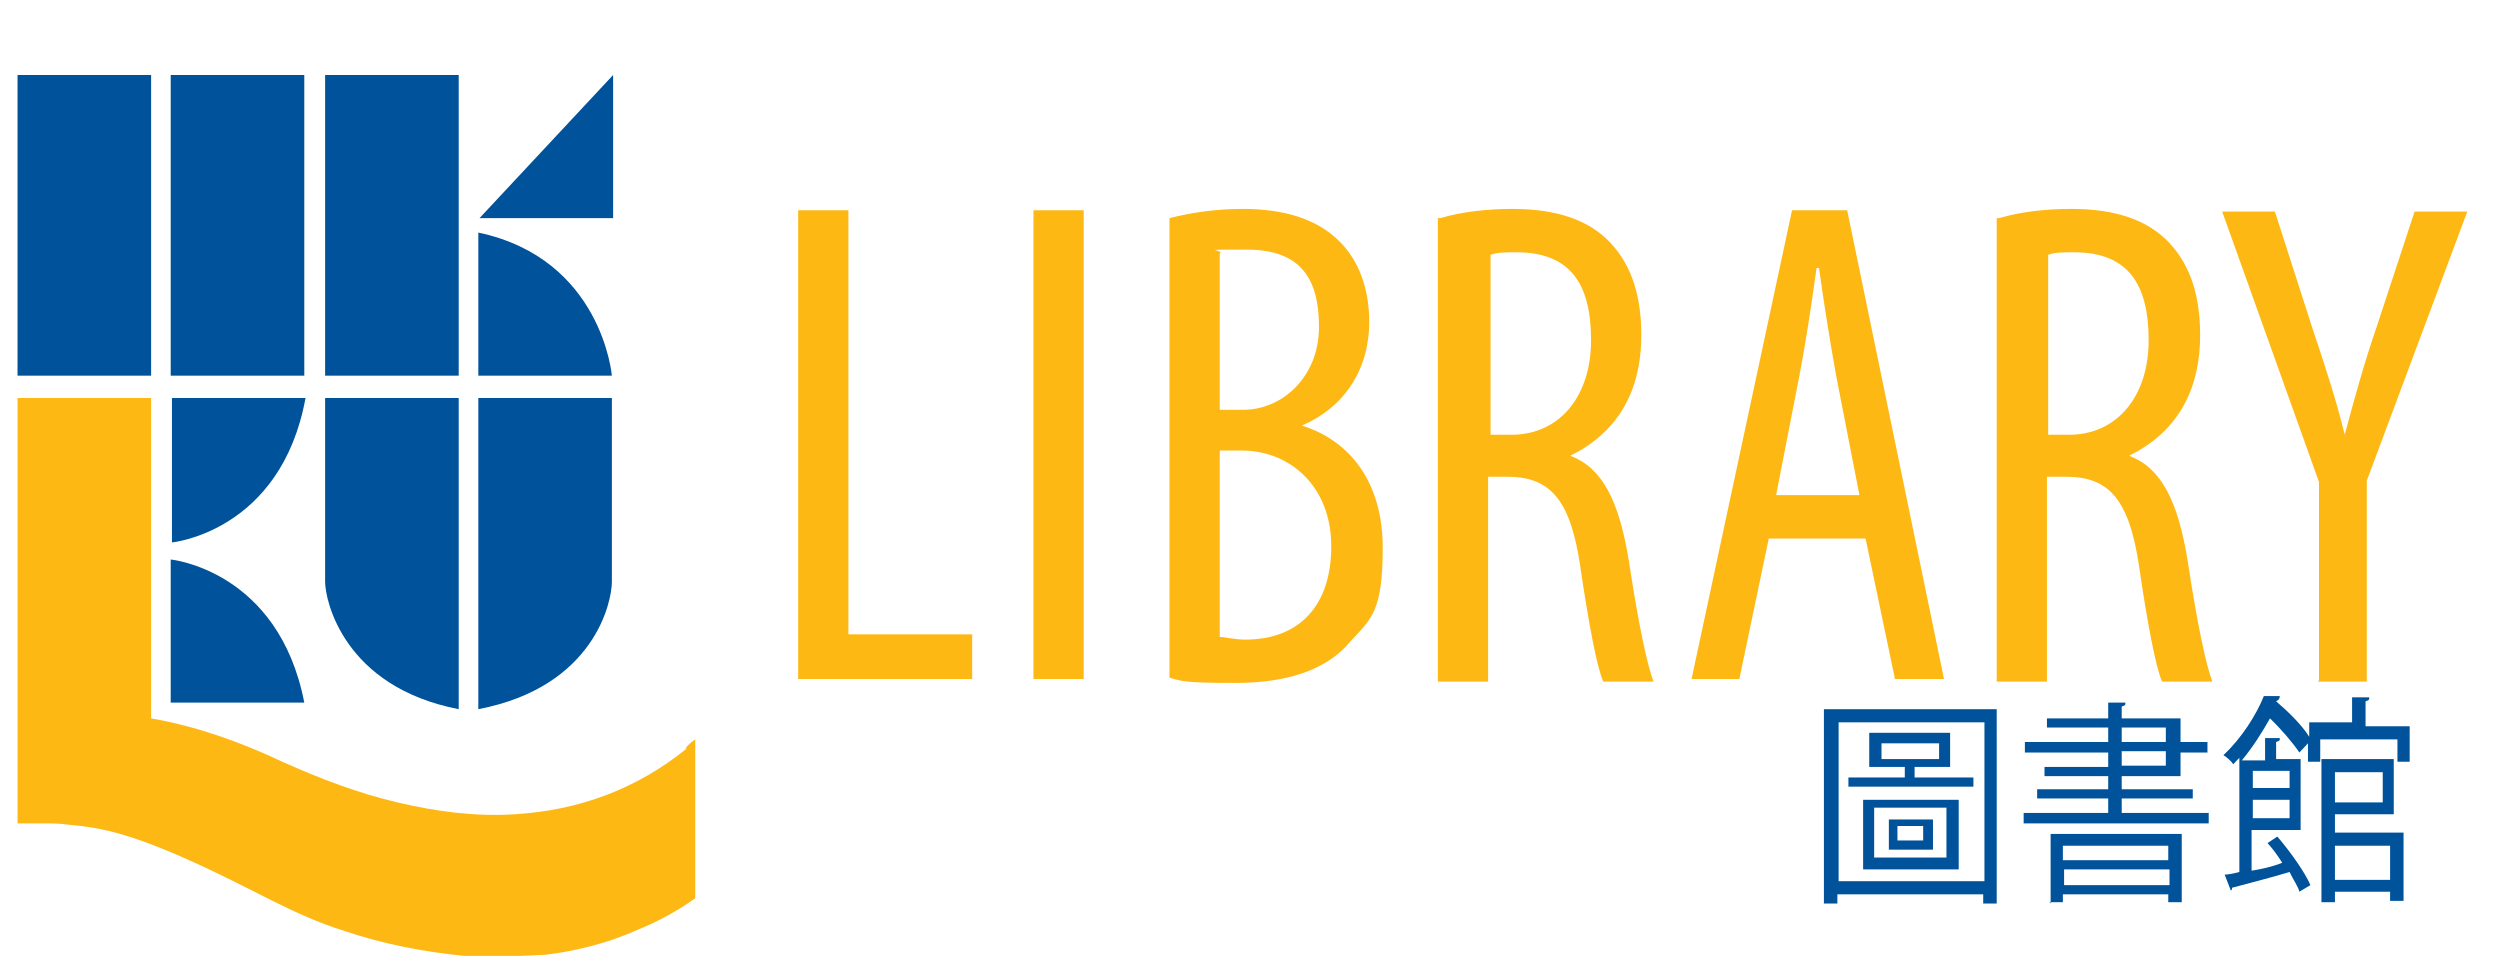
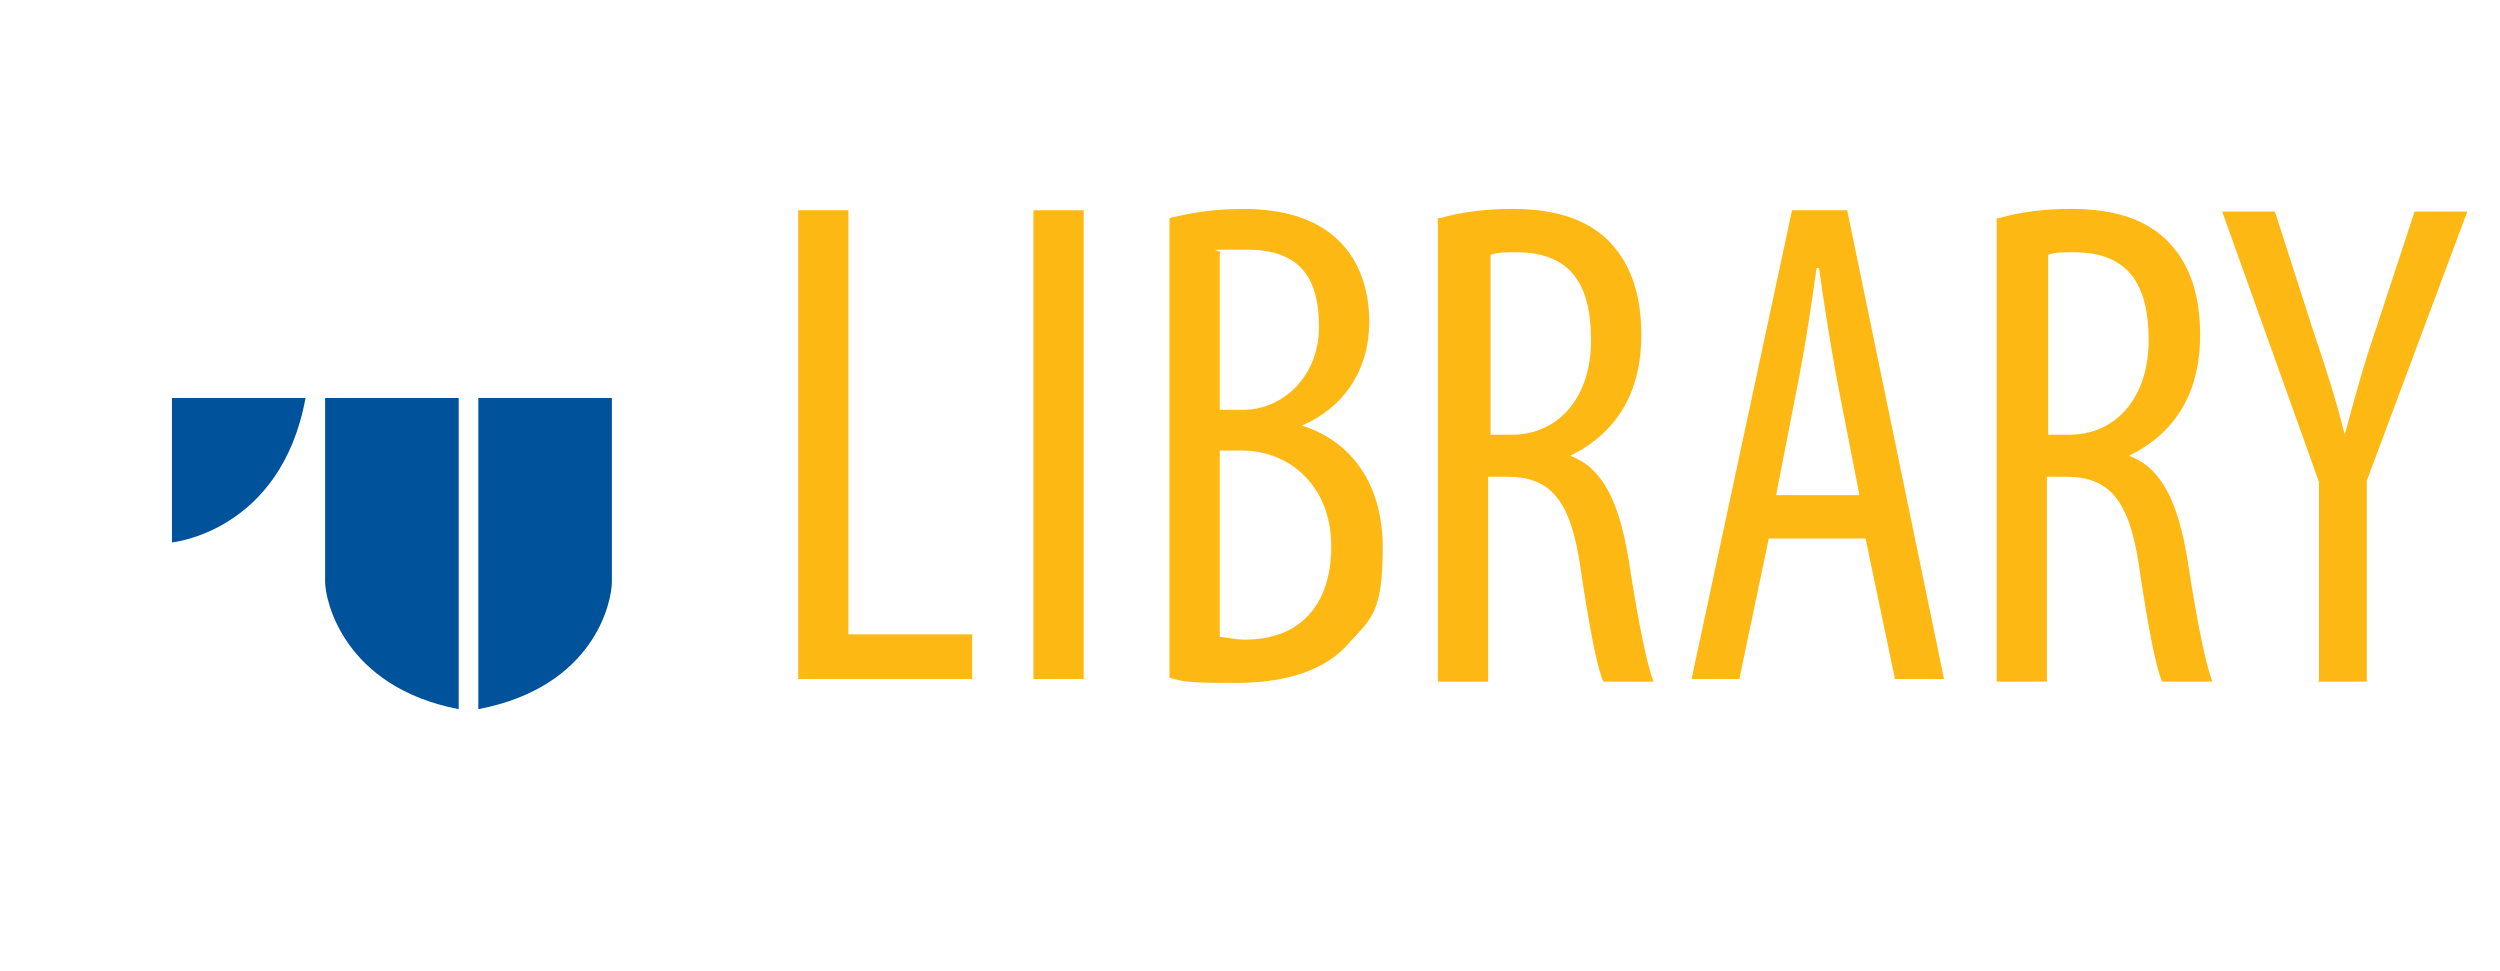
<svg xmlns="http://www.w3.org/2000/svg" width="85" height="33" viewBox="0 0 85 33" fill="none">
  <g clip-path="url(#clip0_17_48)">
    <g clip-path="url(#clip1_17_48)">
      <path d="M27.138 7.148H28.846V21.568H33.054V23.085H27.138V7.148ZM36.846 7.148V23.085H35.138V7.148H36.846ZM39.763 7.416C40.471 7.237 41.304 7.103 42.263 7.103C43.596 7.103 44.763 7.416 45.554 8.219C46.179 8.844 46.554 9.782 46.554 10.943C46.554 12.55 45.721 13.844 44.263 14.469C45.971 15.005 47.013 16.478 47.013 18.621C47.013 20.764 46.638 21.032 45.929 21.791C45.096 22.818 43.679 23.219 42.013 23.219C40.346 23.219 40.221 23.175 39.763 23.041V7.416ZM41.471 13.934H42.263C43.638 13.934 44.846 12.773 44.846 11.121C44.846 9.469 44.221 8.487 42.388 8.487C40.554 8.487 41.679 8.487 41.471 8.621V13.934ZM41.471 21.657C41.679 21.657 41.929 21.746 42.346 21.746C44.138 21.746 45.263 20.63 45.263 18.576C45.263 16.523 43.846 15.318 42.221 15.318H41.471V21.657ZM48.971 7.416C49.721 7.193 50.596 7.103 51.429 7.103C52.888 7.103 54.013 7.46 54.763 8.264C55.513 9.068 55.804 10.139 55.804 11.389C55.804 13.398 54.929 14.737 53.388 15.496C54.471 15.898 55.054 17.014 55.388 19.112C55.721 21.3 56.013 22.639 56.221 23.175H54.513C54.304 22.728 54.013 21.21 53.721 19.201C53.388 17.014 52.721 16.21 51.263 16.21H50.596V23.175H48.888V7.416H48.971ZM50.679 14.782H51.388C53.013 14.782 54.096 13.487 54.096 11.568C54.096 9.648 53.388 8.577 51.554 8.577C51.221 8.577 50.888 8.577 50.679 8.666V14.782ZM60.138 18.309L59.138 23.085H57.513L60.929 7.148H62.804L66.096 23.085H64.429L63.429 18.309H60.179H60.138ZM63.221 16.835L62.429 12.773C62.221 11.612 62.013 10.318 61.846 9.112H61.763C61.596 10.318 61.388 11.701 61.179 12.773L60.388 16.835H63.221ZM67.971 7.416C68.721 7.193 69.596 7.103 70.429 7.103C71.888 7.103 73.013 7.46 73.763 8.264C74.513 9.068 74.804 10.139 74.804 11.389C74.804 13.398 73.929 14.737 72.388 15.496C73.471 15.898 74.054 17.014 74.388 19.112C74.721 21.3 75.013 22.639 75.221 23.175H73.513C73.304 22.728 73.013 21.21 72.721 19.201C72.388 17.014 71.721 16.21 70.263 16.21H69.596V23.175H67.888V7.416H67.971ZM69.638 14.782H70.346C71.971 14.782 73.054 13.487 73.054 11.568C73.054 9.648 72.346 8.577 70.513 8.577C70.179 8.577 69.846 8.577 69.638 8.666V14.782ZM78.846 23.13V16.389L75.554 7.193H77.346L78.638 11.21C79.013 12.326 79.429 13.576 79.721 14.782C80.054 13.532 80.388 12.326 80.804 11.121L82.096 7.193H83.888L80.471 16.344V23.175H78.804L78.846 23.13Z" fill="#FDB813" />
-       <path d="M62.054 24.112H67.888V30.719H67.429V30.407H62.471V30.719H62.013V24.112H62.054ZM62.513 29.96H67.471V24.559H62.513V29.96ZM65.138 26.434H67.096V26.746H62.846V26.434H64.763V26.076H63.554V24.916H66.304V26.076H65.096V26.434H65.138ZM63.346 29.559V27.193H66.596V29.559H63.346ZM63.721 27.46V29.157H66.179V27.46H63.721ZM63.971 25.273V25.809H65.929V25.273H63.971ZM64.221 28.889V27.862H65.721V28.889H64.221ZM64.513 28.085V28.576H65.388V28.085H64.513ZM72.138 27.639H75.096V27.996H68.804V27.639H71.679V27.148H69.263V26.835H71.679V26.389H69.513V26.076H71.679V25.585H68.846V25.228H71.679V24.737H69.596V24.425H71.679V23.889H72.263C72.263 23.978 72.263 23.978 72.138 24.023V24.425H74.138V25.228H75.054V25.585H74.138V26.389H72.138V26.835H74.554V27.148H72.138V27.594V27.639ZM69.721 30.719V28.353H74.179V30.675H73.721V30.407H70.138V30.675H69.679L69.721 30.719ZM73.721 28.755H70.138V29.246H73.721V28.755ZM70.179 30.094H73.763V29.559H70.179V30.094ZM72.138 24.737V25.228H73.638V24.737H72.138ZM72.138 25.541V26.032H73.638V25.541H72.138ZM80.429 24.693H81.929V25.898H81.513V25.139H78.888V25.898H78.471V25.273L78.179 25.585C77.971 25.273 77.554 24.782 77.179 24.425C76.929 24.871 76.596 25.407 76.221 25.853H77.013V25.094H77.513C77.513 25.184 77.513 25.184 77.388 25.228V25.809H78.221V28.219H76.554V29.603C76.846 29.559 77.263 29.469 77.596 29.335C77.429 29.068 77.263 28.844 77.096 28.666L77.429 28.443C77.888 28.978 78.388 29.693 78.554 30.094L78.179 30.318C78.138 30.139 77.971 29.916 77.846 29.648C77.096 29.871 76.388 30.05 75.888 30.184C75.888 30.228 75.888 30.273 75.846 30.273L75.638 29.737C75.763 29.737 75.971 29.693 76.138 29.648V25.764L75.929 25.987C75.888 25.898 75.679 25.719 75.596 25.675C76.221 25.094 76.721 24.291 76.971 23.666H77.513C77.513 23.755 77.471 23.8 77.388 23.844C77.804 24.201 78.263 24.648 78.513 25.05V24.559H79.971V23.71H80.554C80.554 23.8 80.554 23.8 80.429 23.844V24.559V24.693ZM77.846 26.21H76.596V26.791H77.846V26.21ZM76.596 27.818H77.846V27.193H76.596V27.818ZM79.388 27.684V28.309H81.721V30.63H81.263V30.318H79.388V30.675H78.929V25.809H81.388V27.684H79.388ZM81.013 26.255H79.388V27.282H81.013V26.255ZM81.263 28.755H79.388V29.916H81.263V28.755Z" fill="#00529B" />
-       <path fill-rule="evenodd" clip-rule="evenodd" d="M23.346 25.452C21.638 26.835 19.679 27.55 17.513 27.684C16.179 27.773 14.846 27.594 13.513 27.282C12.179 26.969 10.888 26.478 9.596 25.898C8.179 25.228 6.679 24.693 5.138 24.425V13.532H0.596V27.996H1.513C1.763 27.996 2.054 27.996 2.346 28.041C3.221 28.13 4.138 28.219 6.429 29.246C8.721 30.273 9.888 31.077 11.721 31.657C13.054 32.103 14.429 32.371 15.846 32.505C16.763 32.55 17.679 32.505 18.554 32.461C19.638 32.327 20.679 32.059 21.679 31.612C22.346 31.344 23.013 30.987 23.638 30.541C23.638 29.068 23.638 27.103 23.638 25.139C23.513 25.228 23.388 25.318 23.304 25.452H23.346Z" fill="#FDB813" />
-       <path fill-rule="evenodd" clip-rule="evenodd" d="M0.596 2.55H5.138V12.773H0.596V2.55ZM5.804 2.55H10.346V12.773H5.804V2.55ZM11.054 2.55H15.596V12.773H11.054V2.55ZM20.846 2.55V7.416H16.304L20.846 2.55ZM16.263 7.907V12.773H20.804C20.804 12.773 20.471 8.8 16.263 7.907Z" fill="#00529B" />
      <path fill-rule="evenodd" clip-rule="evenodd" d="M10.388 13.532H5.846V18.443C5.846 18.443 9.554 18.085 10.388 13.532Z" fill="#00529B" />
-       <path fill-rule="evenodd" clip-rule="evenodd" d="M5.804 19.023V23.889H10.346C9.471 19.38 5.804 19.023 5.804 19.023Z" fill="#00529B" />
      <path fill-rule="evenodd" clip-rule="evenodd" d="M16.263 13.532V24.112C20.221 23.353 20.804 20.452 20.804 19.782V13.532H16.263Z" fill="#00529B" />
      <path fill-rule="evenodd" clip-rule="evenodd" d="M11.054 13.532V19.782C11.054 20.407 11.679 23.353 15.596 24.112V13.532H11.054Z" fill="#00529B" />
    </g>
  </g>
  <defs>
    <clipPath id="clip0_17_48">
      <rect width="84" height="32" fill="white" transform="translate(0.298 0.5)" />
    </clipPath>
    <clipPath id="clip1_17_48">
      <rect width="84" height="32" fill="white" transform="translate(0.298 0.5)" />
    </clipPath>
  </defs>
</svg>